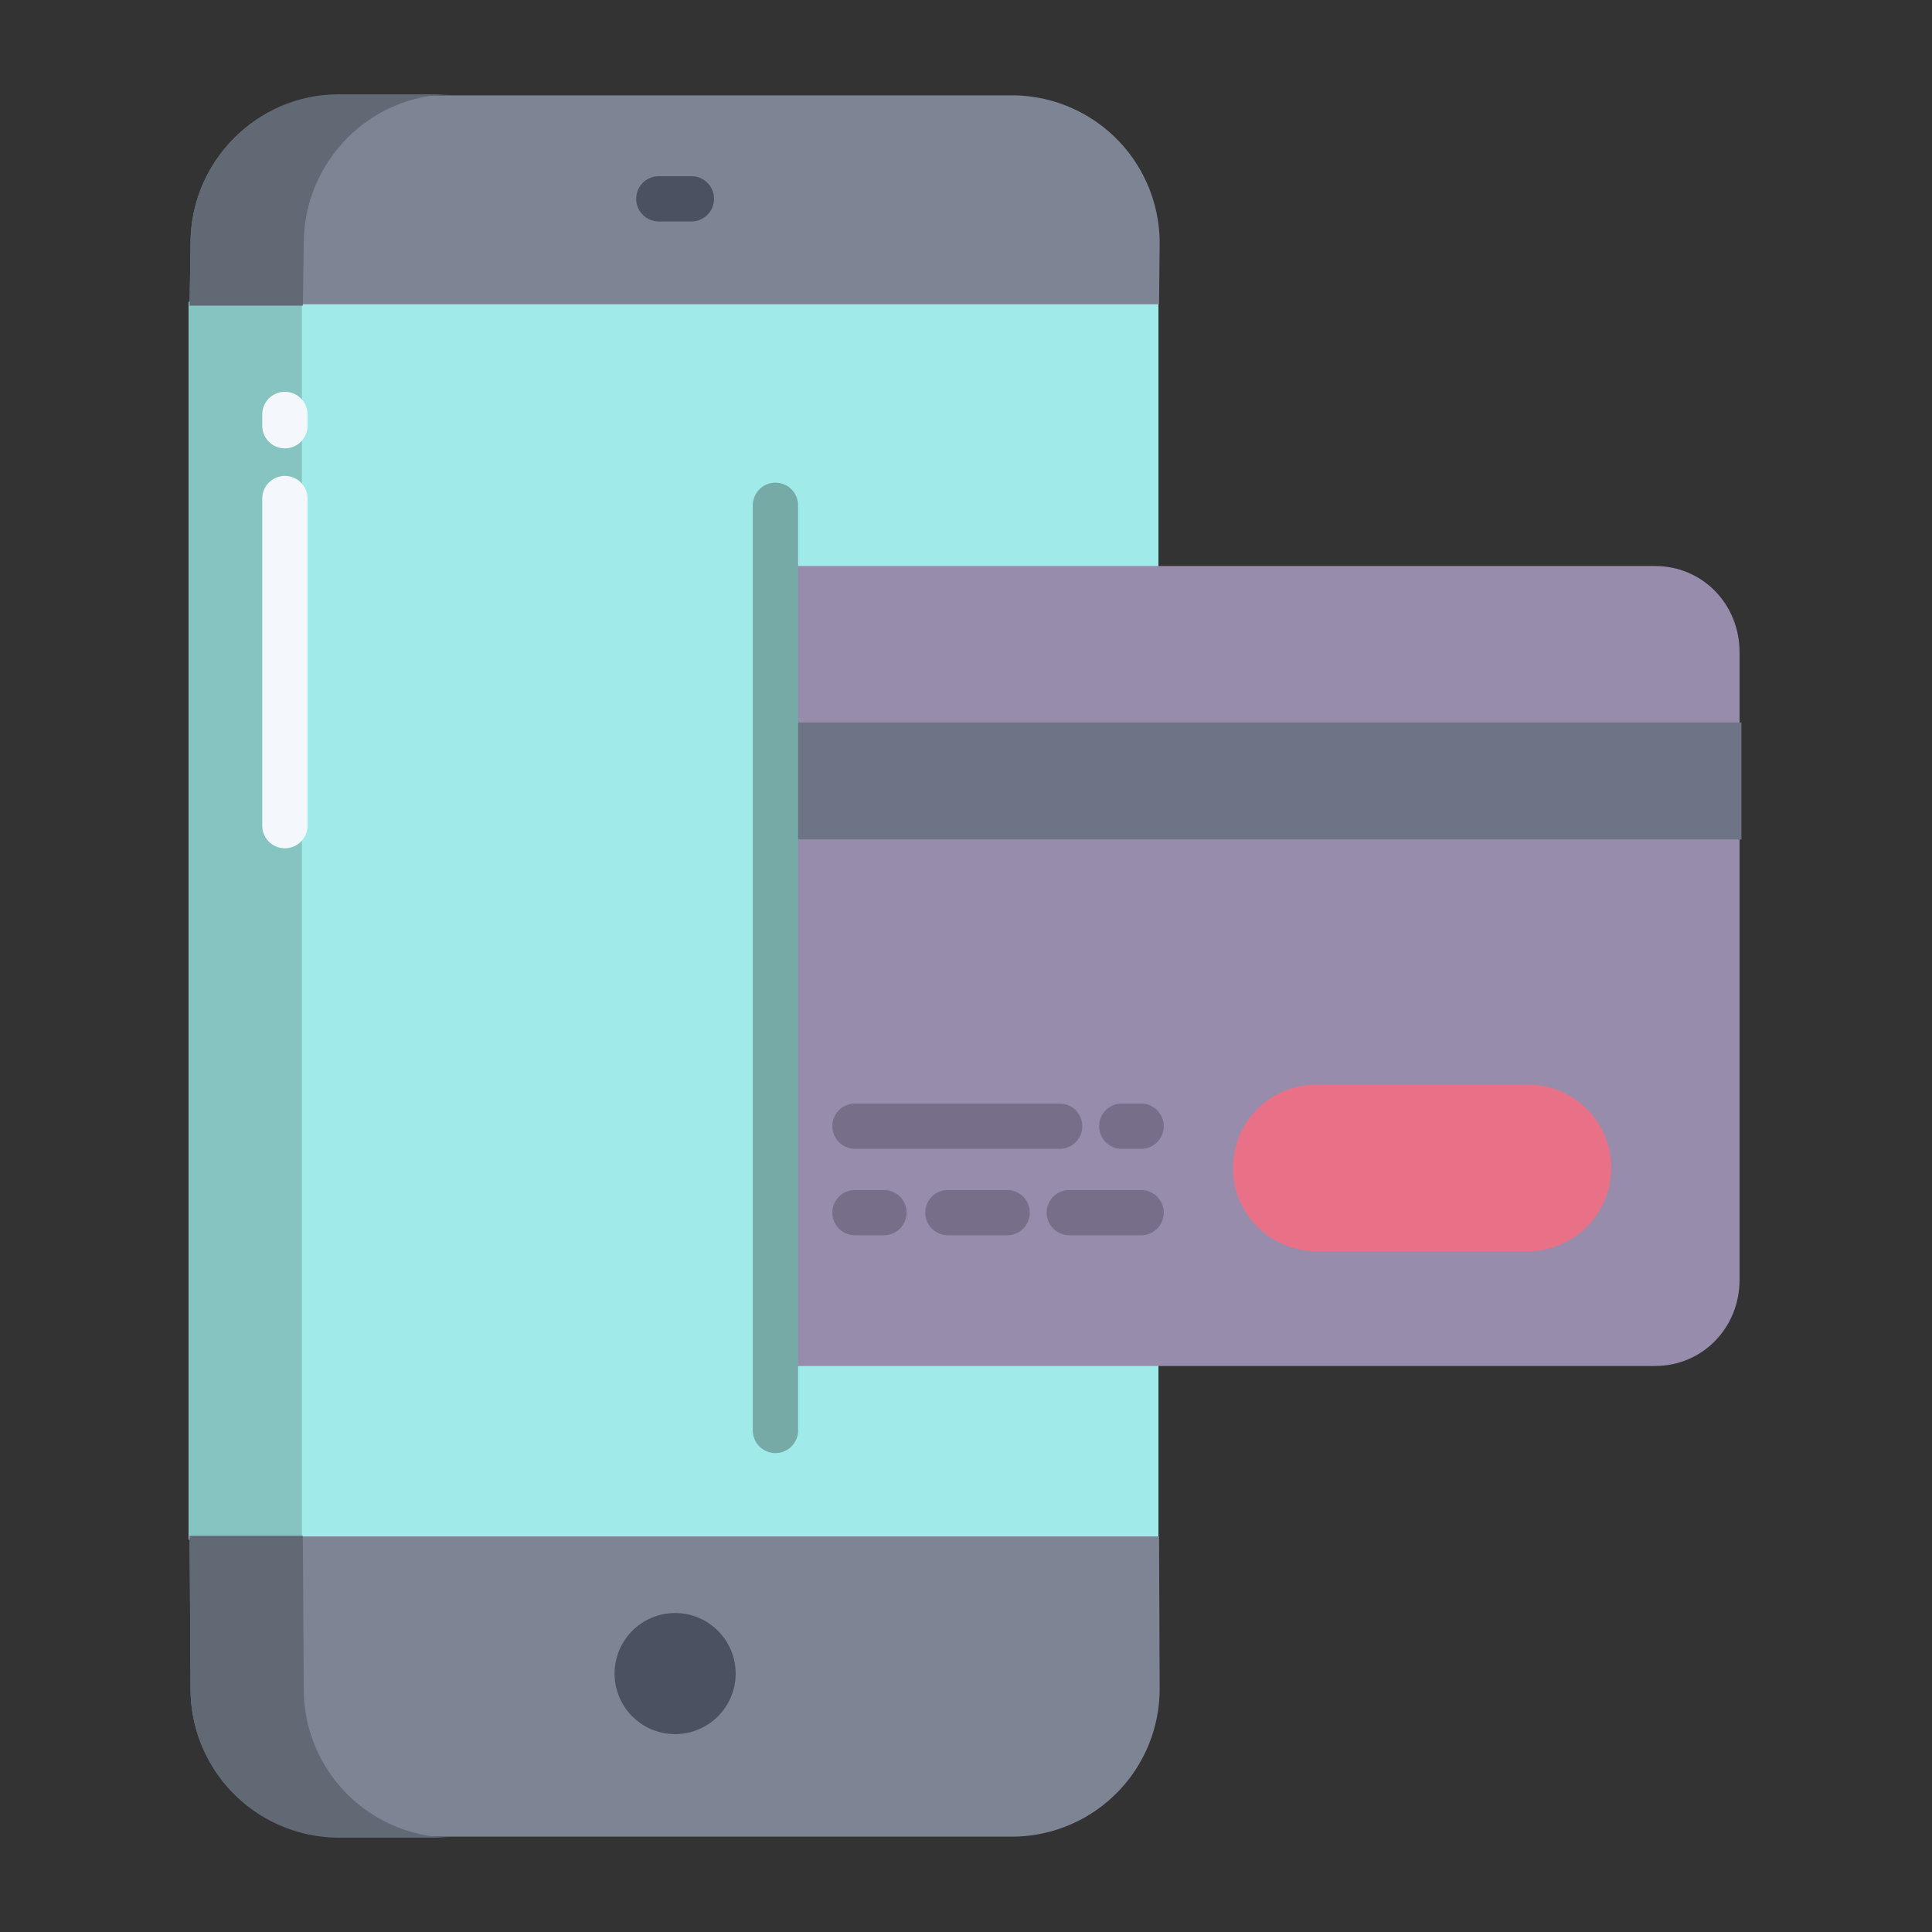
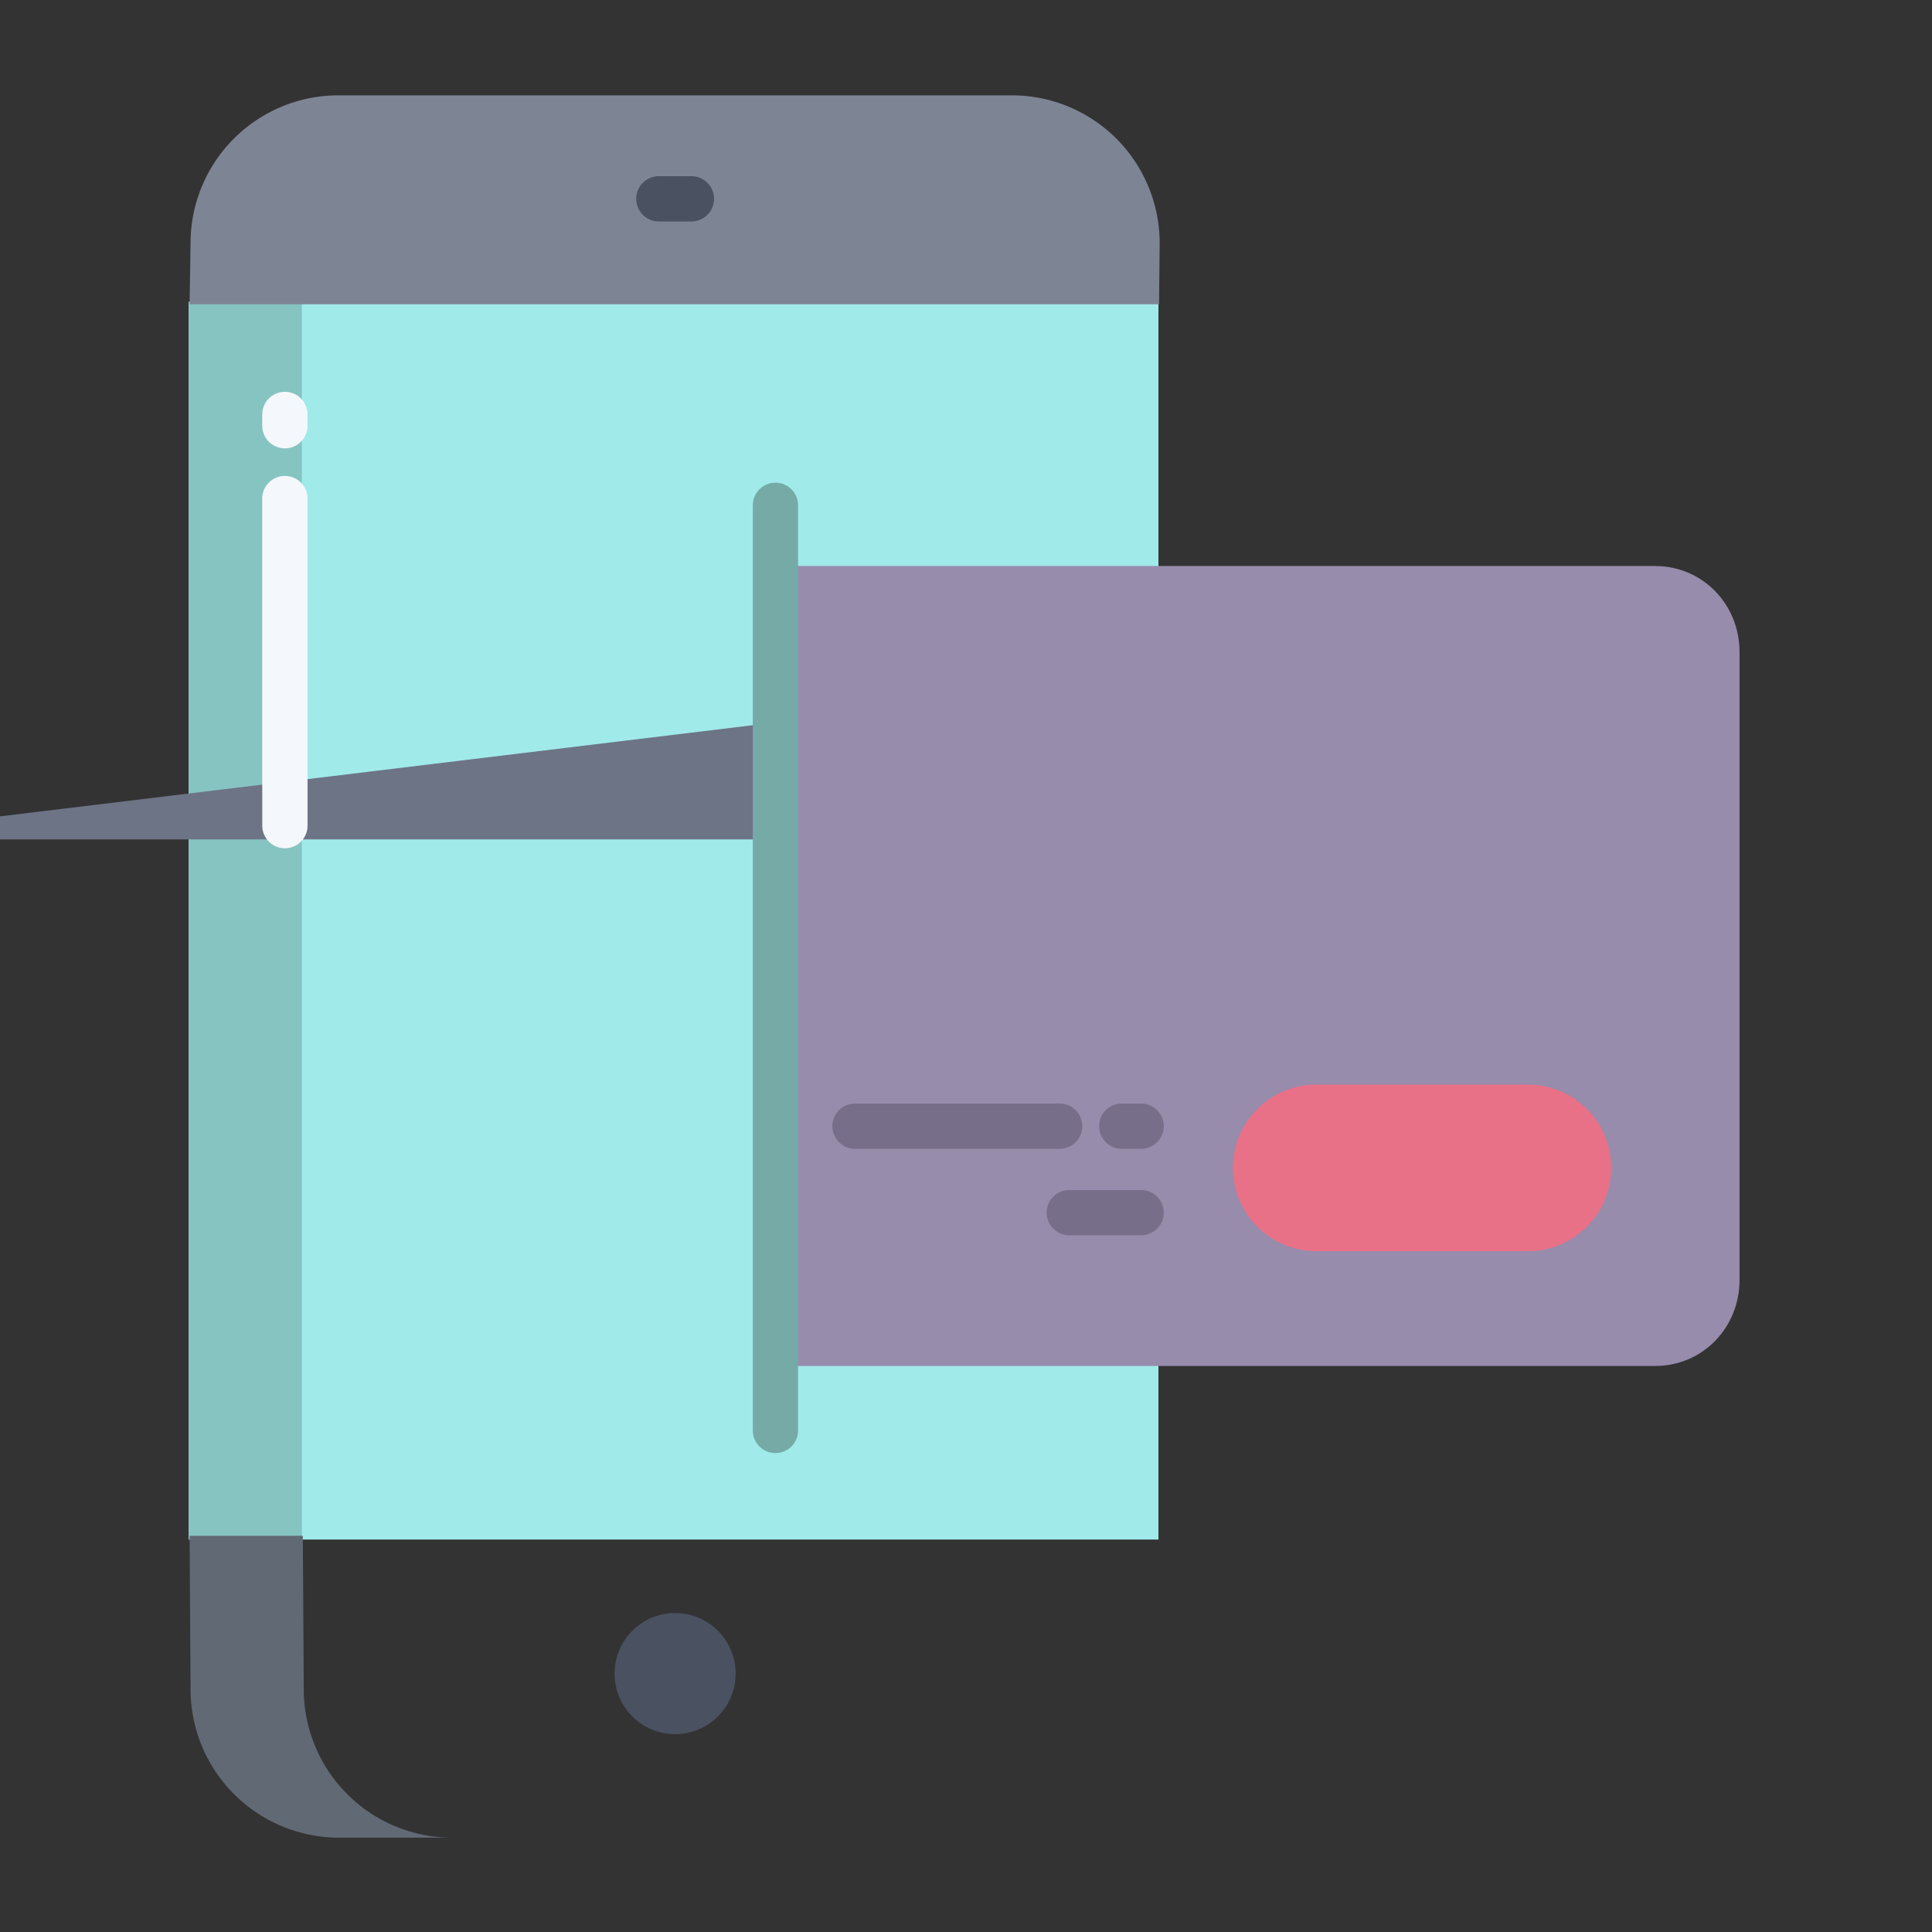
<svg xmlns="http://www.w3.org/2000/svg" id="Layer_1" height="512" viewBox="0 0 512 512" width="512" data-name="Layer 1">
  <rect x="0" y="0" width="512" height="512" fill="#333333" stroke="none" />
  <path d="m50 80h257v328h-257z" fill="#a0eaea" />
  <path d="m50 80h30v328h-30z" fill="#86c4c2" />
  <path d="m307.32 64.44-.16 16.2h-256.91l.25-16.2a39.174 39.174 0 0 1 39.17-39.17h178.49a39.165 39.165 0 0 1 39.16 39.17z" fill="#7d8595" />
-   <path d="m307.16 407.17.16 40.39a39.165 39.165 0 0 1 -39.16 39.17h-178.49a39.174 39.174 0 0 1 -39.17-39.17l-.25-40.39z" fill="#7d8595" />
  <path d="m438.59 150h-233.59v212h233.59c12.65 0 22.41-10.17 22.41-22.82v-166.36c0-12.65-9.76-22.82-22.41-22.82z" fill="#978cac" />
  <path d="m426.99 309.5v.01a22.071 22.071 0 0 1 -22.08 22.07h-56.09a22.077 22.077 0 0 1 -22.08-22.07v-.01a22.077 22.077 0 0 1 22.08-22.07h56.09a22.071 22.071 0 0 1 22.08 22.07z" fill="#e87187" />
-   <path d="m205.5 191.46h256v31h-256z" fill="#6d7486" />
+   <path d="m205.5 191.46v31h-256z" fill="#6d7486" />
  <path d="m178.91 427.47a16.045 16.045 0 1 1 -16.04 16.05 16.055 16.055 0 0 1 16.04-16.05z" fill="#4a5160" />
-   <path d="m80.5 64.485c0-21.63 17.54-39.485 39.17-39.485h-30c-21.63 0-39.17 17.855-39.17 39.485l-.25 16.515h30z" fill="#616975" />
  <path d="m80.5 447.61-.25-40.61h-30l.25 40.61a39.362 39.362 0 0 0 39.17 39.39h30a39.362 39.362 0 0 1 -39.17-39.39z" fill="#616975" />
  <path d="m183.225 58.691h-8.625a6 6 0 0 1 0-12h8.625a6 6 0 0 1 0 12z" fill="#4a5160" />
  <path d="m75.5 118.82a6 6 0 0 1 -6-6v-2.985a6 6 0 1 1 12 0v2.985a6 6 0 0 1 -6 6z" fill="#f4f8fc" />
  <path d="m75.5 224.8a6 6 0 0 1 -6-6v-86.67a6 6 0 0 1 12 0v86.67a6 6 0 0 1 -6 6z" fill="#f4f8fc" />
  <path d="m205.5 385.082a6 6 0 0 1 -6-6v-245.164a6 6 0 0 1 12 0v245.164a6 6 0 0 1 -6 6z" fill="#75aaa7" />
  <g fill="#776f89">
    <path d="m280.814 304.455h-54.229a6 6 0 1 1 0-12h54.229a6 6 0 0 1 0 12z" />
    <path d="m302.41 304.455h-5.128a6 6 0 0 1 0-12h5.128a6 6 0 0 1 0 12z" />
-     <path d="m234.248 327.359h-7.663a6 6 0 1 1 0-12h7.663a6 6 0 0 1 0 12z" />
-     <path d="m266.906 327.359h-15.7a6 6 0 0 1 0-12h15.7a6 6 0 0 1 0 12z" />
    <path d="m302.41 327.359h-19.036a6 6 0 0 1 0-12h19.036a6 6 0 0 1 0 12z" />
  </g>
</svg>